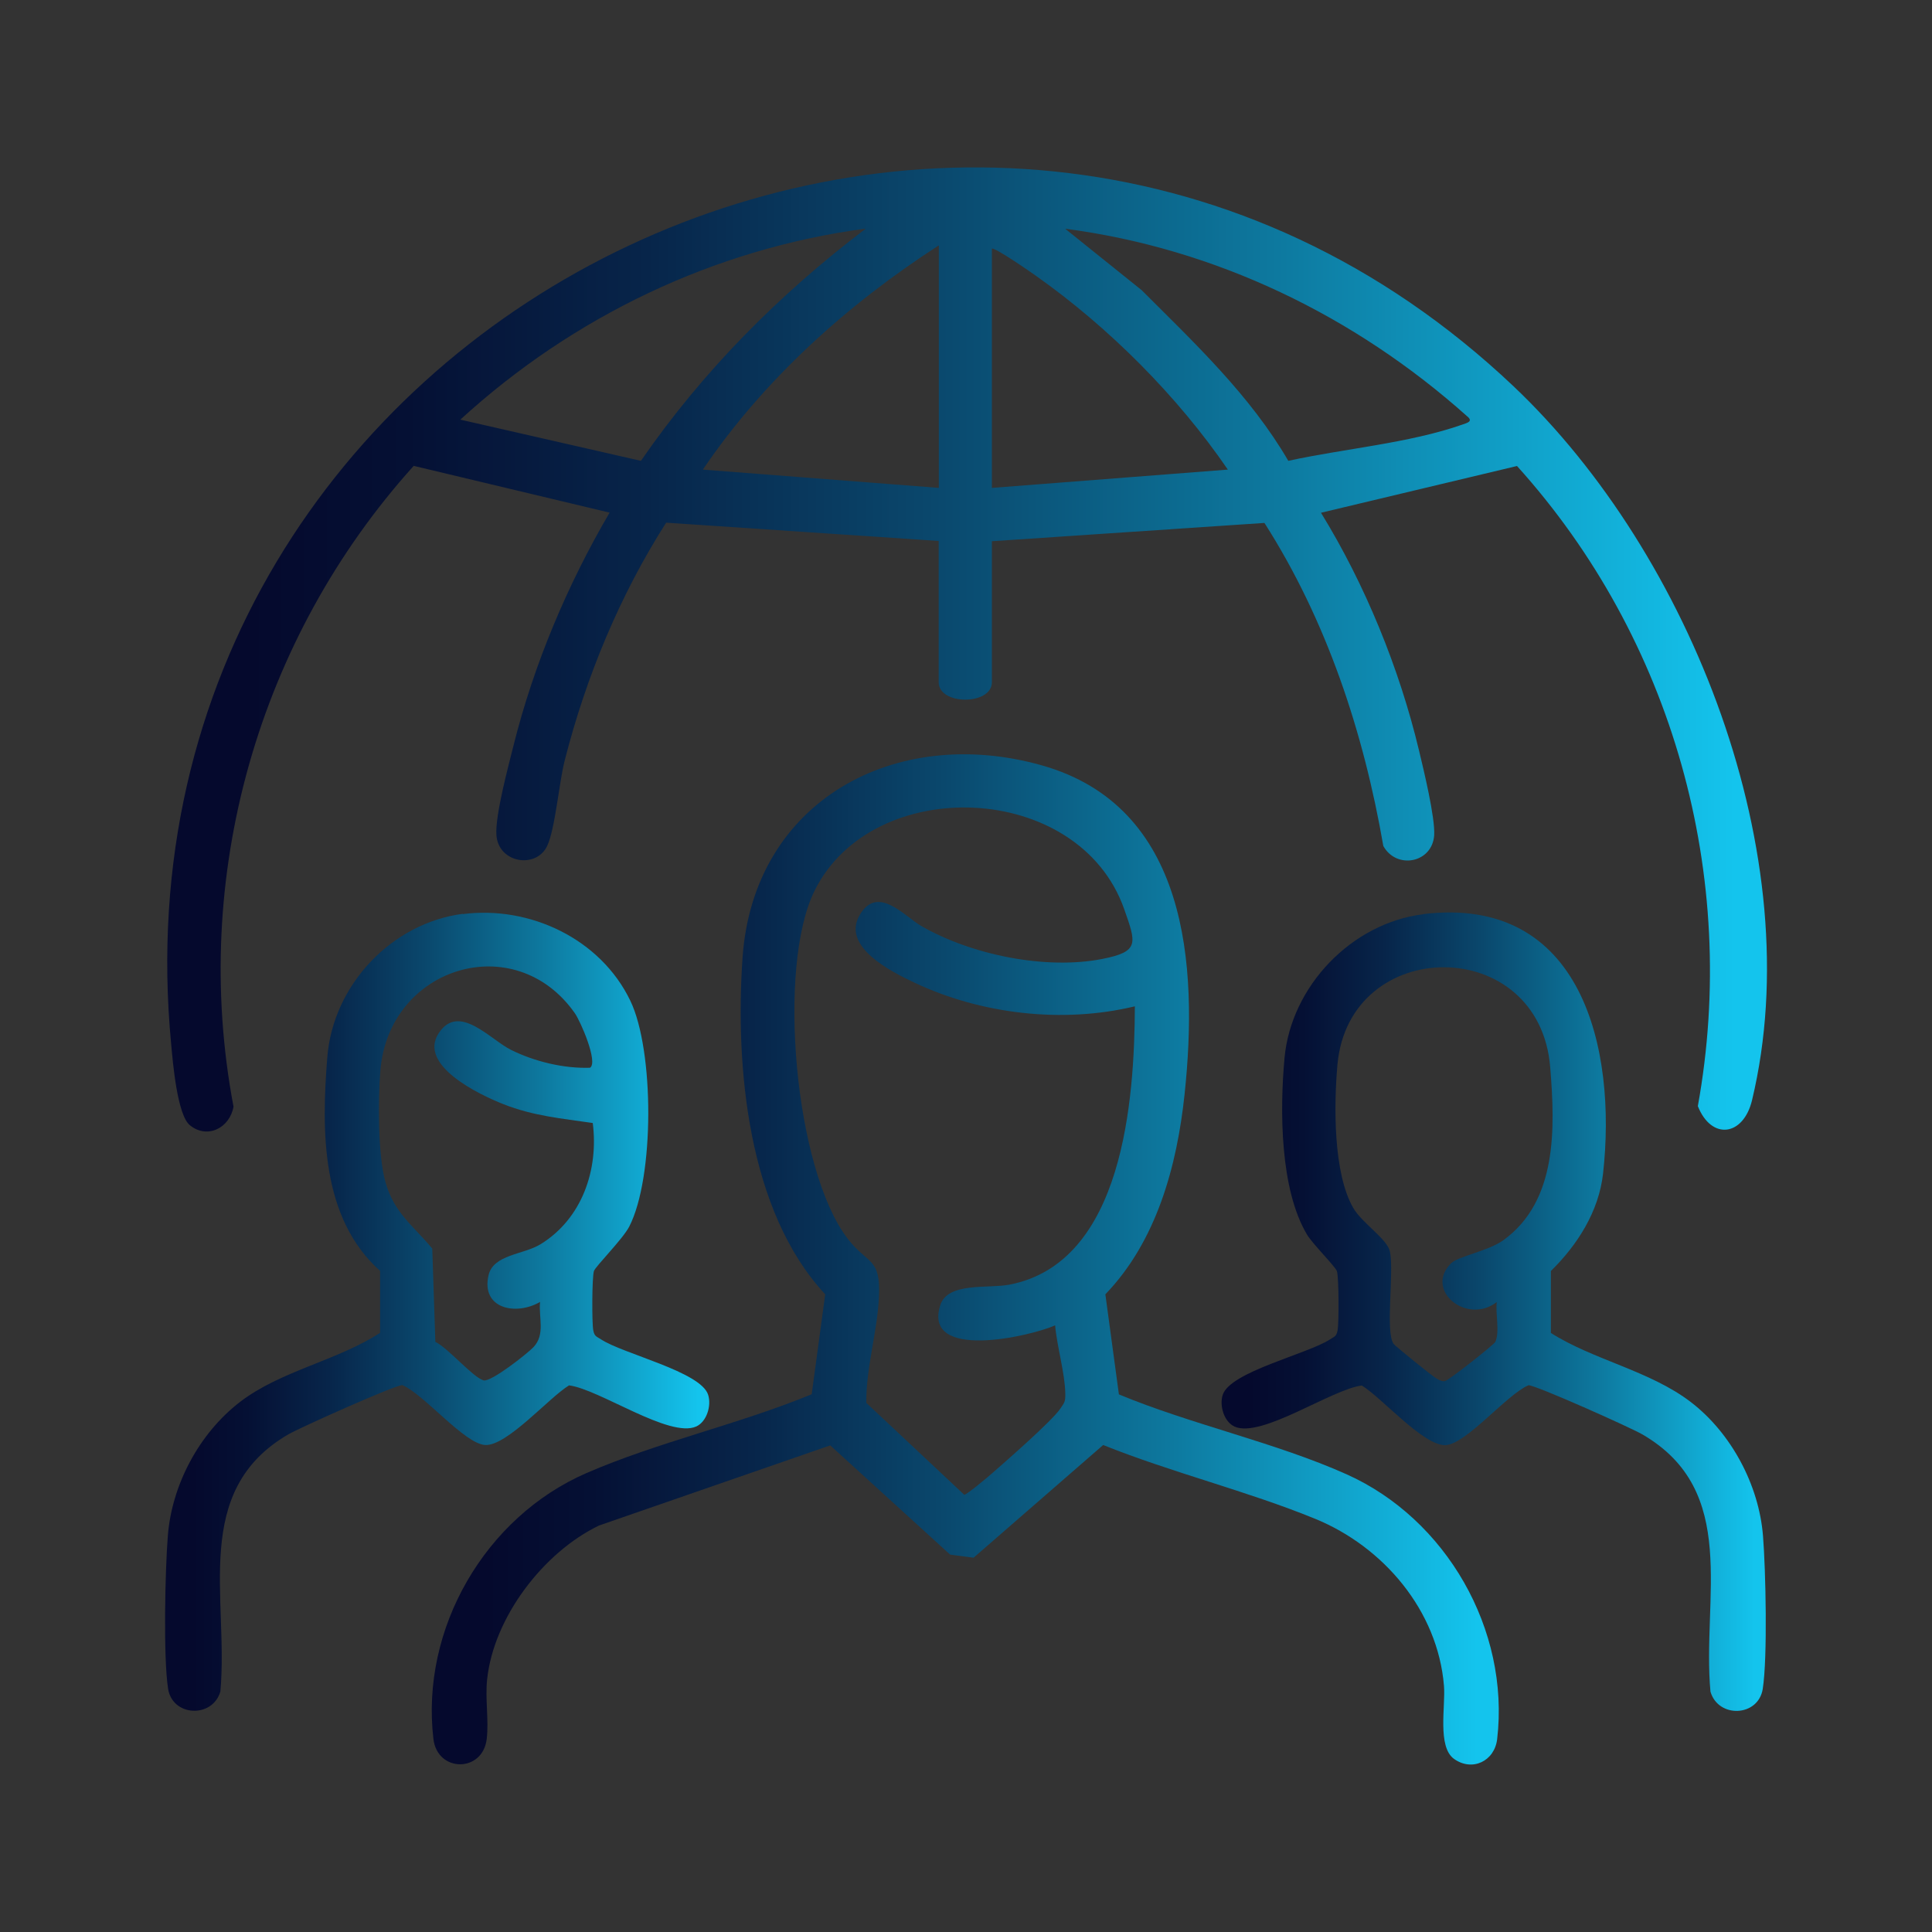
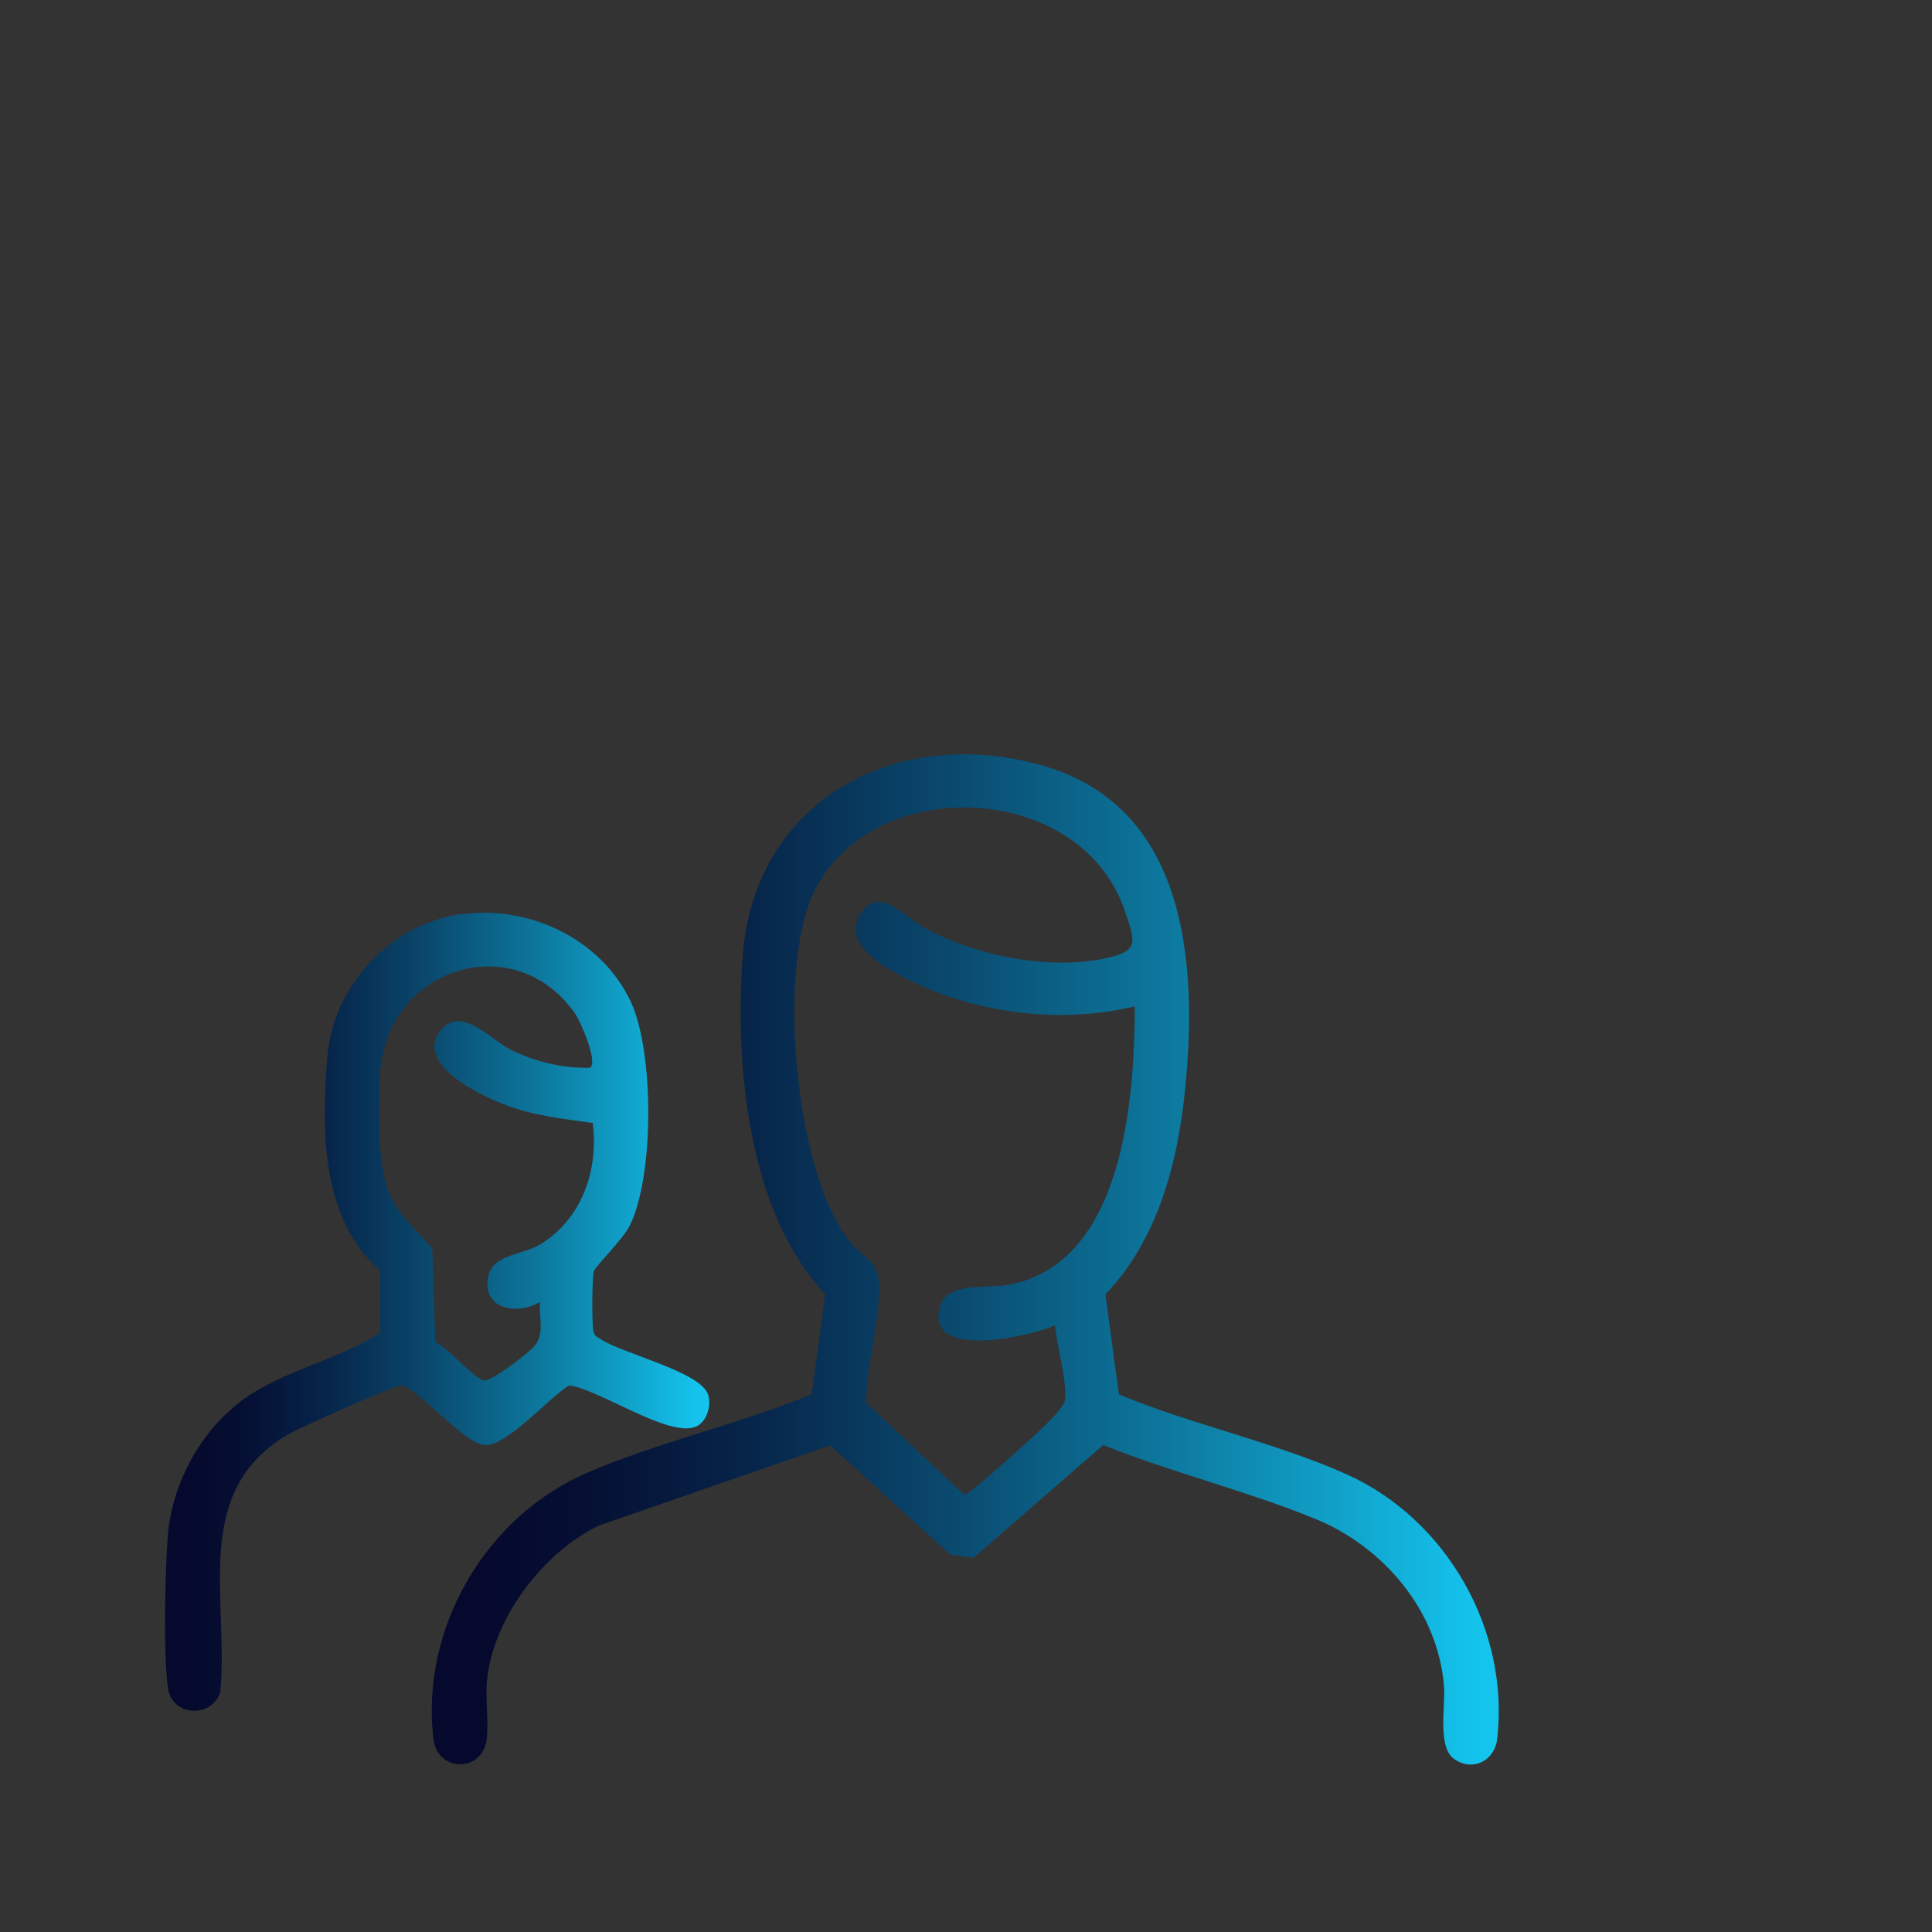
<svg xmlns="http://www.w3.org/2000/svg" xmlns:xlink="http://www.w3.org/1999/xlink" viewBox="0 0 150 150">
  <rect x="0" y="0" width="150" height="150" fill="#333333" stroke="none" />
  <defs>
    <style>
      .cls-1 {
        stroke: #fff;
        stroke-linecap: round;
        stroke-linejoin: round;
      }

      .cls-1, .cls-2 {
        fill: none;
      }

      .cls-1, .cls-3, .cls-4 {
        mix-blend-mode: overlay;
        opacity: .46;
      }

      .cls-5 {
        fill: url(#Degradado_sin_nombre_3-3);
      }

      .cls-6 {
        fill: url(#Degradado_sin_nombre_38);
        mix-blend-mode: multiply;
      }

      .cls-7 {
        fill: url(#Degradado_sin_nombre_3-2);
      }

      .cls-8 {
        isolation: isolate;
      }

      .cls-3 {
        fill: url(#linear-gradient-2);
      }

      .cls-4 {
        fill: url(#linear-gradient);
      }

      .cls-9 {
        fill: url(#Degradado_sin_nombre_3);
      }

      .cls-10 {
        fill: url(#Degradado_sin_nombre_3-4);
      }

      .cls-11 {
        clip-path: url(#clippath);
      }
    </style>
    <clipPath id="clippath">
-       <rect class="cls-2" x="-1261.87" y="-858.66" width="1920" height="800" />
-     </clipPath>
+       </clipPath>
    <linearGradient id="Degradado_sin_nombre_38" data-name="Degradado sin nombre 38" x1="405.36" y1="38.62" x2="-1206.24" y2="-886.65" gradientTransform="translate(37.29 -773.76) rotate(-90)" gradientUnits="userSpaceOnUse">
      <stop offset=".3" stop-color="#05092d" />
      <stop offset=".43" stop-color="#050c30" />
      <stop offset=".52" stop-color="#061539" />
      <stop offset=".6" stop-color="#07254a" />
      <stop offset=".68" stop-color="#093c61" />
      <stop offset=".76" stop-color="#0b597f" />
      <stop offset=".83" stop-color="#0e7da4" />
      <stop offset=".9" stop-color="#11a6cf" />
      <stop offset=".94" stop-color="#14c4ed" />
    </linearGradient>
    <linearGradient id="linear-gradient" x1="4053.61" y1="2295.6" x2="4203.7" y2="2551.79" gradientTransform="translate(2420.65 -4247.6) rotate(90)" gradientUnits="userSpaceOnUse">
      <stop offset="0" stop-color="#f200d7" />
      <stop offset="1" stop-color="#fff" stop-opacity="0" />
    </linearGradient>
    <linearGradient id="linear-gradient-2" x1="4136.12" y1="2410.14" x2="4270.03" y2="2638.7" gradientTransform="translate(2420.65 -4247.6) rotate(90)" gradientUnits="userSpaceOnUse">
      <stop offset="0" stop-color="#f200d7" />
      <stop offset="1" stop-color="#9600a9" />
    </linearGradient>
    <linearGradient id="Degradado_sin_nombre_3" data-name="Degradado sin nombre 3" x1="12.98" y1="50.43" x2="137.19" y2="50.43" gradientUnits="userSpaceOnUse">
      <stop offset=".05" stop-color="#05092d" />
      <stop offset=".15" stop-color="#051034" />
      <stop offset=".3" stop-color="#07254a" />
      <stop offset=".48" stop-color="#0a486d" />
      <stop offset=".69" stop-color="#0d789e" />
      <stop offset=".92" stop-color="#12b4dd" />
      <stop offset=".98" stop-color="#14c4ed" />
    </linearGradient>
    <linearGradient id="Degradado_sin_nombre_3-2" data-name="Degradado sin nombre 3" x1="33.53" y1="97.78" x2="116.36" y2="97.78" xlink:href="#Degradado_sin_nombre_3" />
    <linearGradient id="Degradado_sin_nombre_3-3" data-name="Degradado sin nombre 3" x1="12.81" y1="101.85" x2="55.06" y2="101.85" xlink:href="#Degradado_sin_nombre_3" />
    <linearGradient id="Degradado_sin_nombre_3-4" data-name="Degradado sin nombre 3" x1="94.84" y1="101.85" x2="137.09" y2="101.85" xlink:href="#Degradado_sin_nombre_3" />
  </defs>
  <g class="cls-8">
    <g id="Capa_1" data-name="Capa 1">
      <g class="cls-11">
        <rect class="cls-6" x="-921.48" y="-1481.95" width="1106.49" height="2152.85" transform="translate(-773.76 -37.29) rotate(90)" />
        <polygon class="cls-1" points="-256.2 -134.02 -102.49 -222.76 51.22 -134.02 51.22 43.47 -102.49 132.21 -256.2 43.47 -256.2 -134.02" />
-         <polygon class="cls-4" points="-129.81 -193.8 -1.61 -267.81 126.58 -193.8 126.58 -45.78 -1.61 28.24 -129.81 -45.78 -129.81 -193.8" />
-         <polygon class="cls-3" points="-216.87 -111.31 -102.49 -177.34 11.88 -111.31 11.88 20.76 -102.49 86.79 -216.87 20.76 -216.87 -111.31" />
      </g>
      <g>
-         <path class="cls-9" d="M77.01,42v10.97c0,1.8-4.13,1.8-4.13,0v-10.97l-21.16-1.42c-3.59,5.62-6.22,11.97-7.87,18.44-.45,1.75-.74,5.3-1.36,6.64-.83,1.82-3.81,1.37-3.95-.84-.1-1.51.92-5.3,1.33-6.94,1.57-6.29,4.19-12.5,7.46-18.08l-15.21-3.63c-12.08,13.4-17.36,31.91-13.99,49.75-.29,1.65-2.03,2.55-3.39,1.44-.98-.8-1.32-4.87-1.45-6.29C7.86,24.37,76.07-9.27,117.52,30c13.75,13.03,23.04,36.5,18.51,55.41-.67,2.81-3.15,3.14-4.21.47,3.23-17.85-1.95-36.3-14.04-49.7l-15.22,3.63c3.42,5.55,6.09,12.09,7.61,18.45.36,1.5,1.26,5.21,1.18,6.58-.14,2.17-2.93,2.69-3.95.84-1.53-8.83-4.4-17.52-9.23-25.08l-21.16,1.42ZM67.21,17.75c-11.79,1.57-22.73,6.84-31.47,14.83l14.02,3.2c4.8-6.96,10.73-12.93,17.46-18.03ZM100.02,35.78c4.27-.94,9.4-1.37,13.5-2.81.36-.13.89-.24.4-.64-8.72-7.8-19.55-13.05-31.22-14.57l5.94,4.77c4.12,4.12,8.43,8.17,11.39,13.26ZM72.89,37.88v-18.83c-7.09,4.58-13.57,10.4-18.32,17.41l18.32,1.42ZM77.01,19.3v18.58l18.32-1.42c-3.91-5.71-9.23-11.04-14.89-15.04-.35-.25-3.28-2.29-3.44-2.11Z" />
        <path class="cls-7" d="M86.87,108.26c5.63,2.34,12.15,3.73,17.67,6.2,7.74,3.46,12.69,12.07,11.7,20.56-.2,1.72-1.94,2.55-3.35,1.54-1.31-.94-.65-4.1-.78-5.67-.48-5.85-4.7-10.8-10-12.97-5.28-2.16-11.14-3.59-16.46-5.73l-10.06,8.75-1.82-.24-9.31-8.48-17.95,6.22c-4.32,2.08-8.18,7.13-8.69,11.95-.16,1.5.14,3.17-.03,4.62-.31,2.63-3.83,2.62-4.14,0-1.01-8.58,4.03-17.23,11.88-20.64,5.52-2.4,11.89-3.81,17.49-6.12l1.05-7.76c-6.01-6.45-7-17.66-6.42-26.12.84-12.22,11.9-18.15,23.23-14.95s12.16,15.45,11.09,25.54c-.59,5.58-2.18,11.41-6.15,15.53l1.05,7.76ZM88.11,78.13c-5.59,1.35-11.92.62-17.12-1.84-1.8-.85-5.65-2.78-4.26-5.22s3.5.08,4.79.82c3.88,2.24,9.66,3.43,14.07,2.56,2.9-.57,2.62-1.22,1.69-3.87-3.51-9.96-19.5-10.54-24.03-1.44-2.95,5.91-1.56,21.68,2.57,27.04,1.57,2.03,2.57,1.42,2.42,4.54-.12,2.64-1.01,5.51-.98,8.2l7.6,7.13c.17.03,1.87-1.4,2.16-1.66,1.1-.96,4.65-4.06,5.3-5.02.32-.48.4-.52.39-1.16-.02-1.56-.65-3.68-.79-5.31-1.97.87-10.28,2.77-8.92-1.56.57-1.82,3.71-1.28,5.37-1.6,8.87-1.71,9.71-14.39,9.74-21.61Z" />
        <path class="cls-5" d="M35.93,70.97c5.2-.67,10.7,1.92,13.01,6.73,1.86,3.87,1.88,13.72-.09,17.54-.51.98-2.63,3.09-2.74,3.45-.15.5-.16,4.01-.05,4.59.09.48.25.48.59.7,1.72,1.14,7.76,2.51,8.33,4.31.27.85-.11,2.09-.92,2.46-2.07.94-7.52-2.89-9.88-3.19-1.56.95-4.8,4.7-6.5,4.63-1.6-.07-4.75-3.93-6.44-4.65-.52-.03-7.92,3.29-8.83,3.81-7.59,4.39-4.64,12.71-5.3,19.98-.61,2.09-3.72,1.96-4.06-.22-.38-2.43-.23-9.24-.02-11.86.31-3.98,2.44-7.97,5.6-10.4s7.57-3.21,10.88-5.37v-4.81c-4.6-4.11-4.55-10.86-4.1-16.57s5.08-10.45,10.52-11.15ZM46.02,87.19c-2.45-.36-4.59-.54-6.93-1.46-1.88-.74-6.68-3.03-5.02-5.53,1.57-2.36,3.99.52,5.62,1.32,1.82.9,4.08,1.45,6.12,1.38.65-.42-.74-3.62-1.19-4.25-4.66-6.61-14.45-3.59-15.09,4.49-.18,2.26-.2,6.55.4,8.65.68,2.4,2.14,3.35,3.63,5.15l.24,7.24c.98.47,2.92,2.76,3.74,2.99.57.16,3.41-2.08,3.89-2.59.92-.99.38-2.27.5-3.5-1.86,1.09-4.6.54-4-2.07.37-1.62,2.71-1.59,4.04-2.41,3.22-1.98,4.52-5.78,4.05-9.42Z" />
-         <path class="cls-10" d="M110.5,70.97c12.34-1.49,15.04,10.46,13.96,20.15-.33,2.94-1.99,5.54-4.05,7.56v4.81c3.32,2.11,7.67,2.92,10.87,5.37,3.14,2.41,5.29,6.45,5.6,10.4.21,2.62.36,9.43-.02,11.86-.34,2.18-3.45,2.31-4.06.22-.67-7.27,2.29-15.59-5.3-19.98-.91-.53-8.31-3.84-8.83-3.81-1.69.72-4.84,4.58-6.44,4.65-1.7.07-4.94-3.68-6.5-4.63-2.36.3-7.8,4.12-9.88,3.19-.81-.37-1.19-1.61-.92-2.46.57-1.8,6.61-3.18,8.33-4.31.34-.22.5-.22.59-.7.11-.58.1-4.09-.05-4.59-.1-.34-1.88-2.11-2.32-2.84-2.11-3.53-2.12-9.67-1.75-13.72.51-5.57,5.21-10.48,10.78-11.16ZM112.69,98.06c.51-.51,2.9-.95,4.03-1.77,4.2-3.04,4.02-8.68,3.64-13.4-.82-10.4-15.61-10.3-16.52-.24-.28,3.13-.34,8.43,1.23,11.14.67,1.16,2.62,2.4,2.84,3.36.35,1.57-.38,6.26.29,7.19.12.17,3,2.5,3.29,2.66.22.13.42.27.69.23.27-.03,3.8-2.82,3.91-3.04.37-.75,0-2.23.12-3.1-2.31,1.8-5.67-.91-3.54-3.02Z" />
      </g>
    </g>
  </g>
</svg>